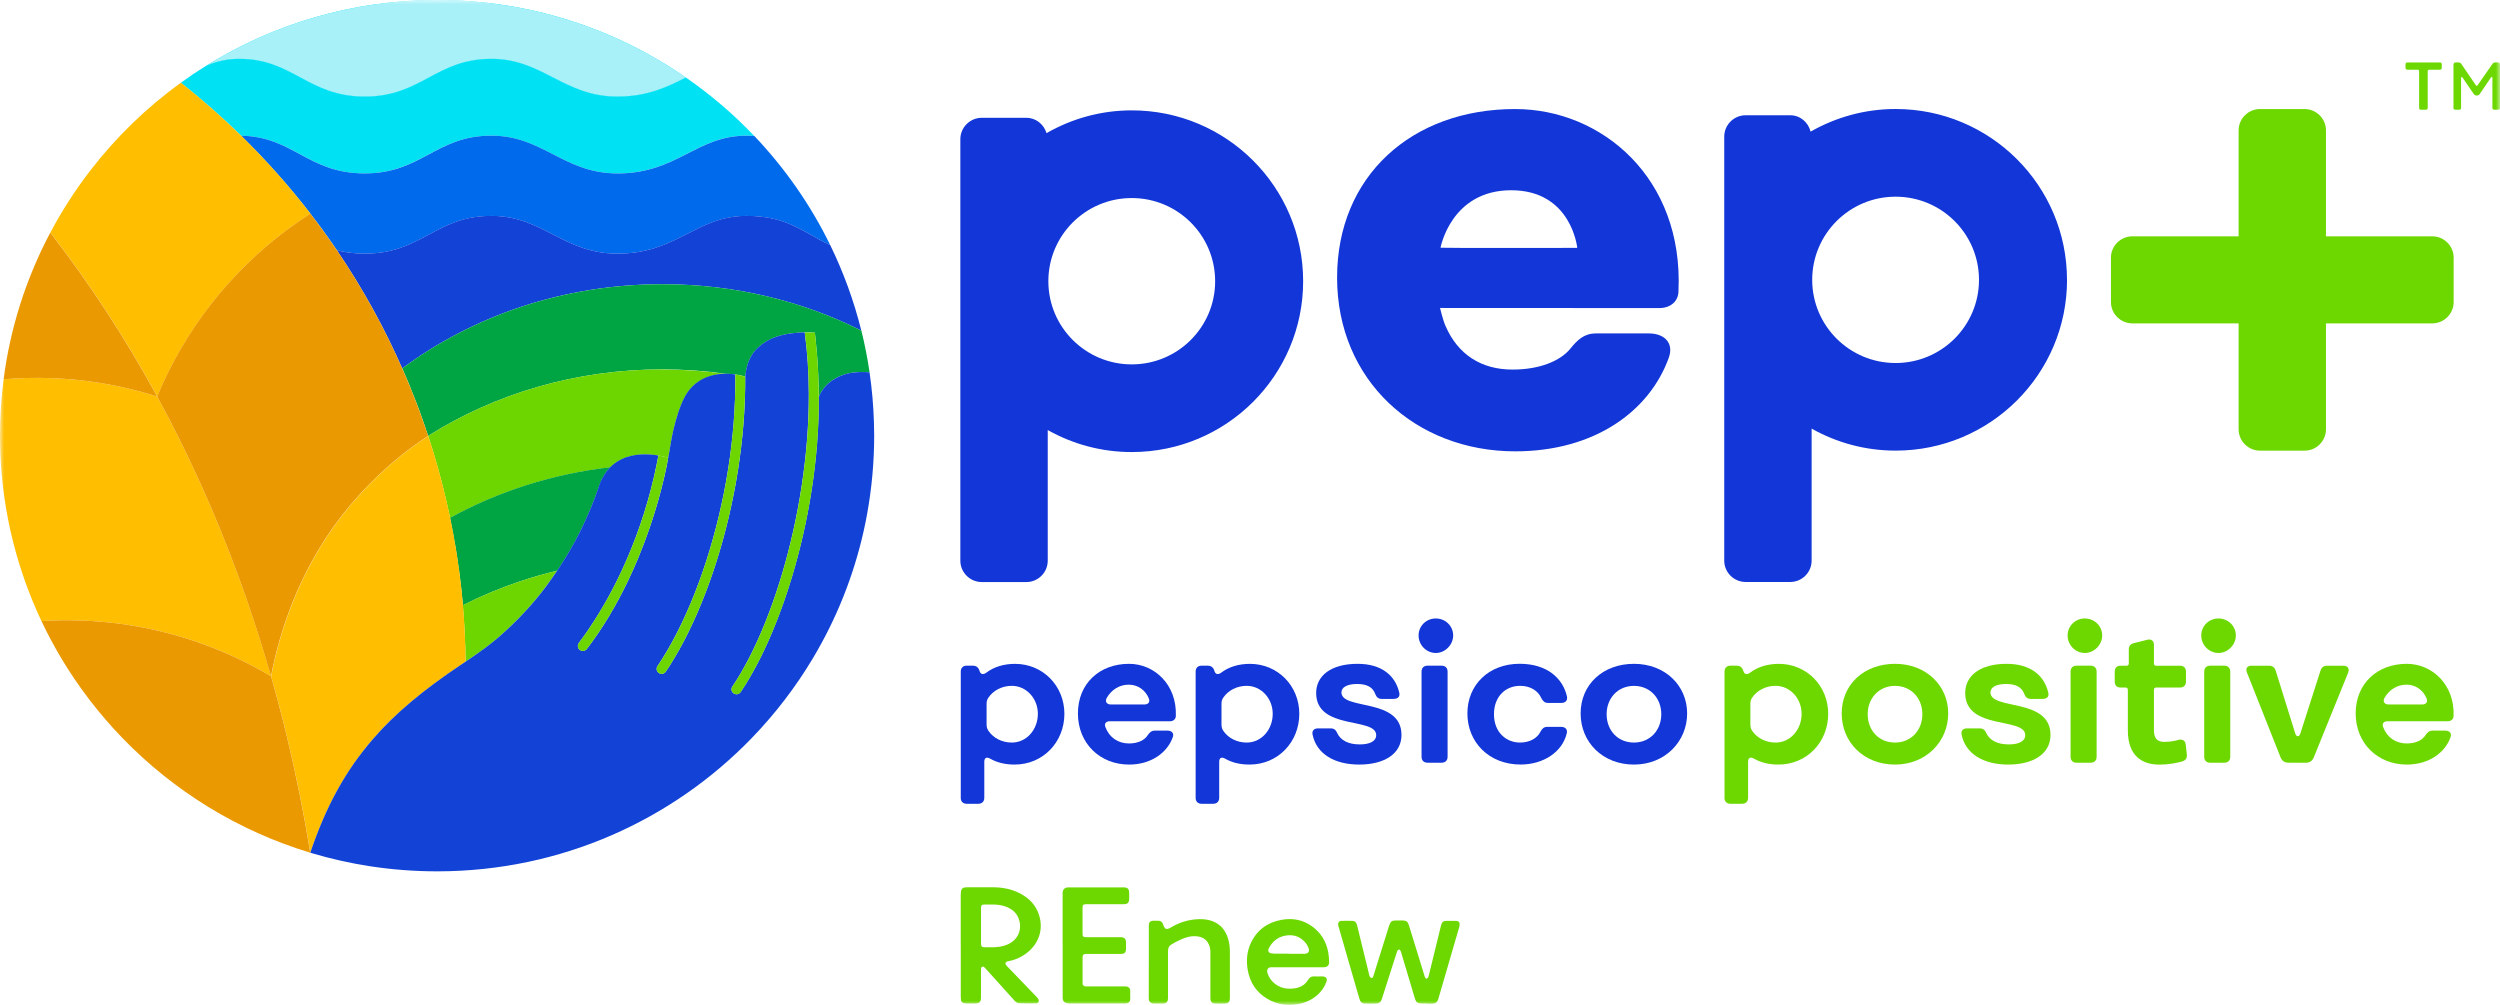
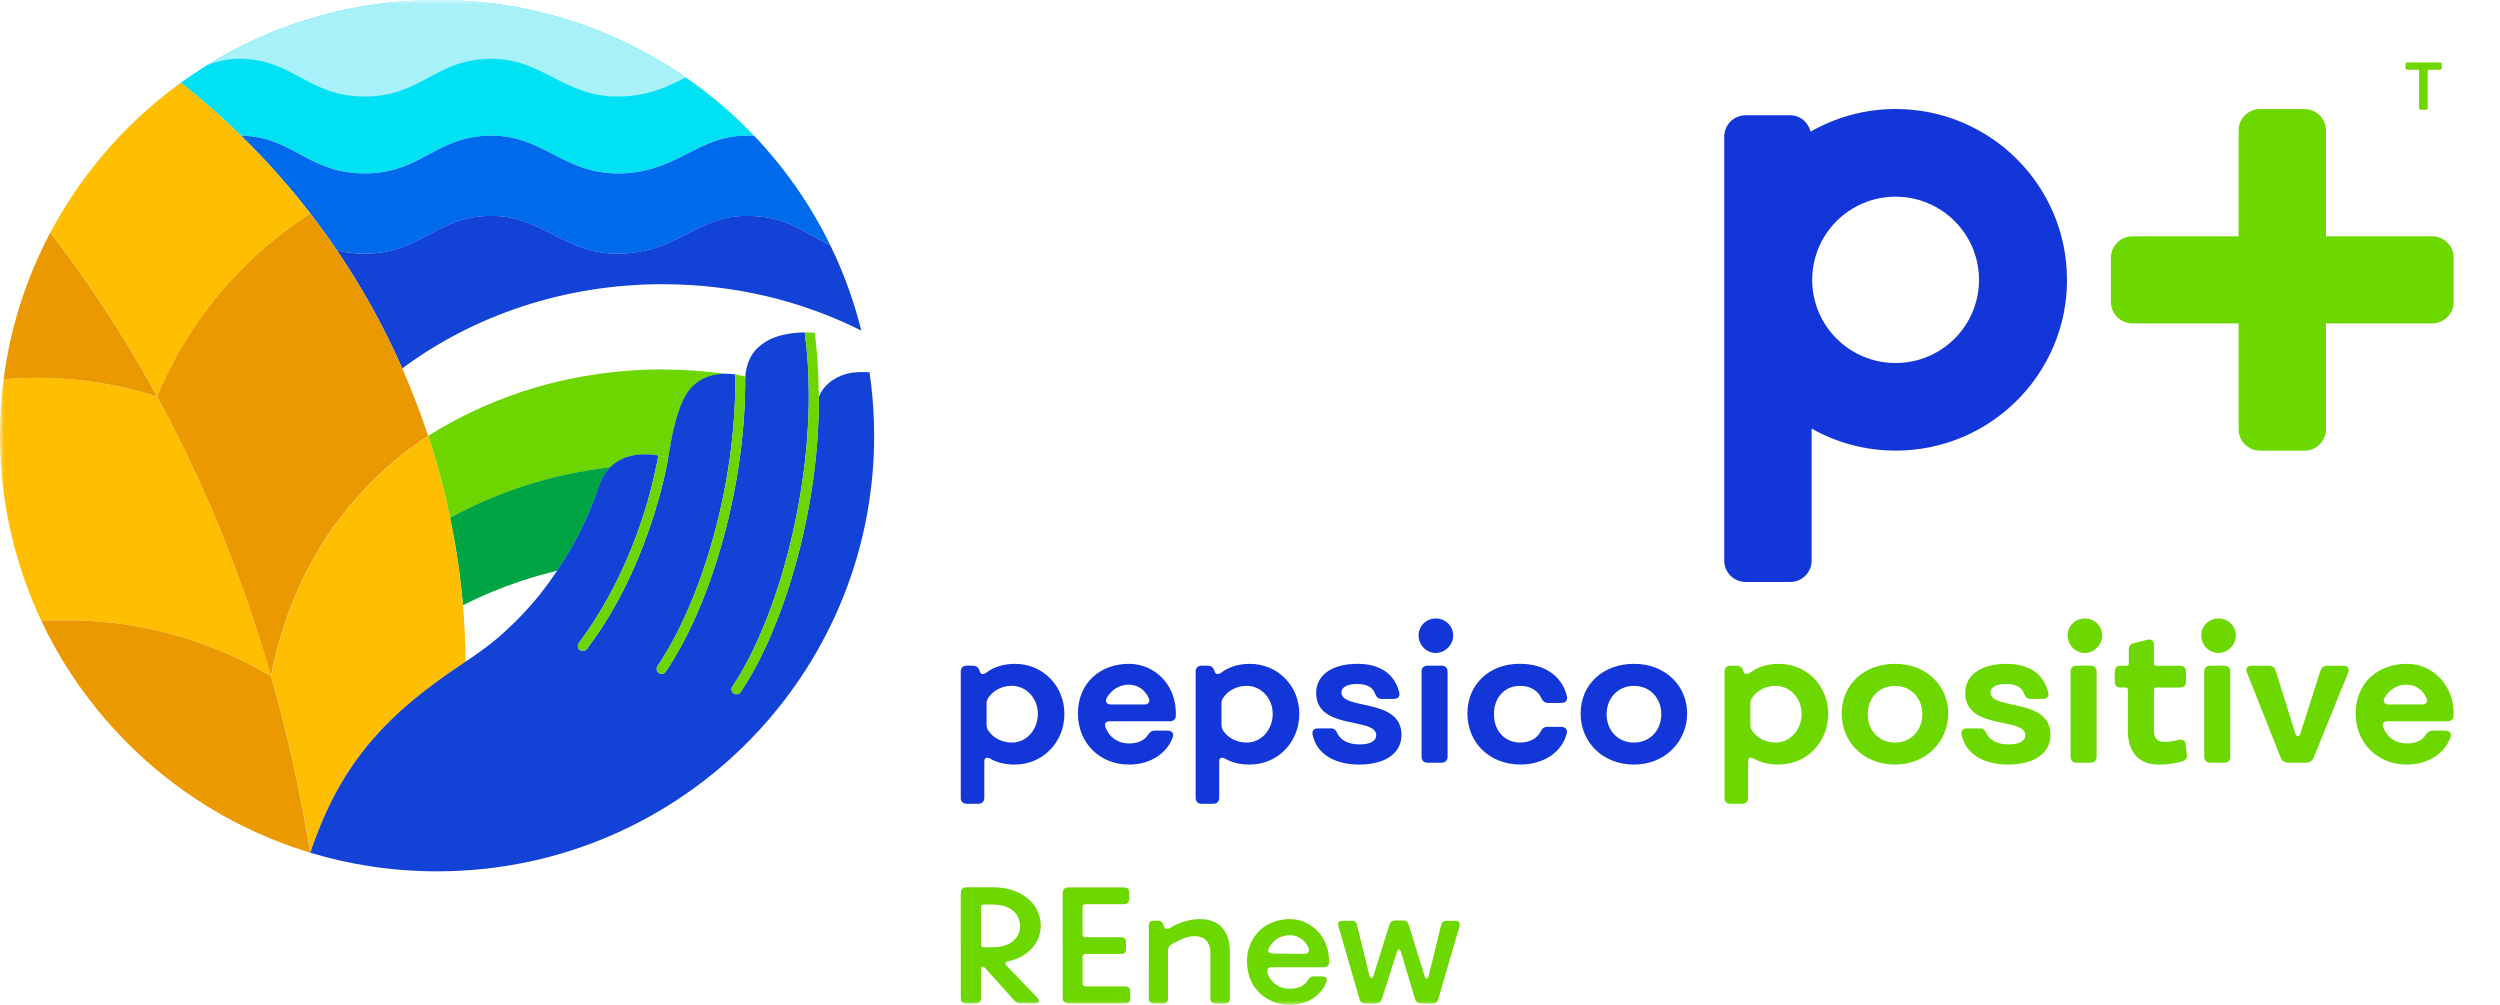
<svg xmlns="http://www.w3.org/2000/svg" width="306" height="123" viewBox="0 0 306 123" fill="none">
  <g clip-path="url(#clip0_1055_6290)">
    <mask id="mask0_1055_6290" style="mask-type:luminance" maskUnits="userSpaceOnUse" x="0" y="0" width="306" height="123">
      <path d="M306 0H0V123H306V0Z" fill="white" />
    </mask>
    <g mask="url(#mask0_1055_6290)">
      <path d="M29.274 7.202C35.867 7.202 37.644 11.821 44.638 11.821C51.63 11.821 53.329 7.202 60.15 7.202C66.431 7.202 68.999 11.821 75.559 11.821C79.24 11.821 81.664 10.648 83.944 9.484C75.308 3.506 64.812 0 53.496 0C43.149 0 33.49 2.936 25.301 8.005C26.506 7.527 27.767 7.202 29.279 7.202" fill="#00E1F4" />
      <path d="M53.496 0C43.149 0 33.485 2.931 25.301 8.005C26.501 7.527 27.767 7.202 29.279 7.202C35.867 7.202 37.644 11.821 44.642 11.821C51.64 11.821 53.333 7.202 60.154 7.202C66.431 7.202 69.004 11.821 75.564 11.821C79.244 11.821 81.668 10.648 83.953 9.479C75.304 3.511 64.816 0 53.496 0Z" fill="#A8F1F9" />
      <path d="M60.154 7.202C53.328 7.202 51.602 11.821 44.642 11.821C37.681 11.821 35.871 7.202 29.279 7.202C27.771 7.202 26.506 7.531 25.301 8.004C24.221 8.672 23.165 9.382 22.137 10.124C24.705 12.155 27.166 14.316 29.507 16.612C35.909 16.719 37.728 21.226 44.637 21.226C51.547 21.226 53.328 16.603 60.149 16.603C66.426 16.603 68.999 21.226 75.559 21.226C82.859 21.226 85.209 16.603 91.351 16.603C91.686 16.603 92.007 16.617 92.314 16.635C89.783 13.973 86.977 11.58 83.948 9.484C81.664 10.648 79.244 11.821 75.559 11.821C68.999 11.821 66.426 7.202 60.149 7.202" fill="#00E1F4" />
      <path d="M75.564 21.227C69.004 21.227 66.431 16.603 60.154 16.603C53.329 16.603 51.608 21.227 44.642 21.227C37.677 21.227 35.909 16.719 29.512 16.612C32.545 19.585 35.388 22.766 37.994 26.152C39.124 27.608 40.204 29.101 41.237 30.632C42.237 30.887 43.354 31.049 44.647 31.049C51.612 31.049 53.338 26.43 60.159 26.43C66.436 26.43 69.009 31.049 75.569 31.049C82.869 31.049 85.219 26.43 91.36 26.43C96.39 26.43 98.344 28.471 101.624 30.006C99.219 25.076 96.069 20.577 92.328 16.64C92.016 16.621 91.7 16.607 91.365 16.607C85.223 16.607 82.874 21.231 75.574 21.231" fill="#006AED" />
      <path d="M75.565 31.044C69.004 31.044 66.431 26.421 60.155 26.421C53.33 26.421 51.608 31.044 44.643 31.044C43.349 31.044 42.237 30.887 41.232 30.632C44.368 35.246 47.09 40.171 49.356 45.37C49.314 45.277 49.277 45.18 49.235 45.092C57.903 38.65 69 34.787 81.092 34.787C89.923 34.787 98.219 36.846 105.426 40.468C104.519 36.814 103.235 33.312 101.62 30.001C98.34 28.466 96.386 26.421 91.356 26.421C85.215 26.421 82.865 31.044 75.565 31.044Z" fill="#1243D6" />
-       <path d="M105.426 40.468C98.215 36.846 89.924 34.787 81.093 34.787C69 34.787 57.908 38.65 49.24 45.092C49.282 45.185 49.319 45.282 49.361 45.375C49.515 45.718 49.664 46.066 49.812 46.414C49.887 46.599 49.966 46.785 50.045 46.97C50.343 47.694 50.636 48.422 50.915 49.155C50.957 49.261 50.999 49.368 51.041 49.475C51.148 49.753 51.246 50.031 51.353 50.314C51.455 50.597 51.562 50.889 51.664 51.177C51.757 51.441 51.85 51.705 51.939 51.97C52.05 52.29 52.157 52.605 52.264 52.925C52.311 53.069 52.367 53.208 52.409 53.352C60.542 48.222 70.429 45.213 81.093 45.213C83.726 45.213 86.313 45.393 88.84 45.751C89.249 45.751 89.63 45.783 89.961 45.825H90.007L90.082 45.843C90.138 45.853 90.189 45.862 90.24 45.871C90.822 45.968 91.198 46.094 91.226 46.103C91.454 43.826 92.343 42.662 93.86 41.753C96.121 40.399 99.666 40.714 99.731 40.719H99.741C99.838 41.628 100.192 44.396 100.225 48.593C100.983 46.678 102.807 45.973 103.677 45.746C104.57 45.514 105.575 45.505 106.436 45.565C106.18 43.835 105.845 42.133 105.431 40.459" fill="#00A543" />
      <path d="M81.092 45.213C70.428 45.213 60.541 48.222 52.408 53.352C52.441 53.449 52.469 53.551 52.501 53.644C52.645 54.084 52.785 54.52 52.92 54.966C52.967 55.119 53.013 55.267 53.06 55.425C53.236 56.009 53.408 56.598 53.576 57.187C53.632 57.377 53.683 57.572 53.734 57.767C53.846 58.175 53.958 58.588 54.065 59.005C54.13 59.246 54.19 59.492 54.251 59.738C54.344 60.113 54.437 60.489 54.525 60.865C54.586 61.115 54.646 61.366 54.702 61.621C54.828 62.154 54.944 62.687 55.056 63.225C55.07 63.281 55.079 63.332 55.093 63.388C60.946 60.174 67.59 58.022 74.695 57.201C75.132 56.756 75.621 56.422 76.137 56.19C77.7 55.457 79.464 55.569 80.599 55.763C81.334 55.879 81.725 56.023 81.79 56.046C81.911 55.42 82.023 54.799 82.116 54.168C82.116 54.168 82.874 49.526 84.396 47.708C85.703 46.15 87.443 45.769 88.839 45.769C86.317 45.412 83.73 45.231 81.097 45.231" fill="#6DD600" />
      <path d="M55.084 63.378C55.14 63.647 55.191 63.916 55.242 64.19C55.307 64.501 55.368 64.811 55.428 65.127C55.489 65.465 55.549 65.799 55.61 66.138C55.652 66.342 55.684 66.55 55.717 66.754C55.721 66.796 55.731 66.838 55.74 66.875L55.754 66.949C55.81 67.302 55.875 67.65 55.926 68.002C55.982 68.368 56.033 68.735 56.084 69.106C56.117 69.319 56.15 69.537 56.182 69.755C56.247 70.219 56.294 70.678 56.354 71.142C56.401 71.513 56.447 71.888 56.484 72.264L56.494 72.32V72.361C56.498 72.403 56.508 72.445 56.508 72.487C56.522 72.579 56.531 72.677 56.54 72.765C56.54 72.825 56.55 72.885 56.554 72.946C56.596 73.354 56.638 73.753 56.671 74.161V74.073C58.913 72.941 61.258 71.958 63.696 71.142C65.171 70.65 66.674 70.219 68.209 69.853C69.293 68.243 70.243 66.62 71.038 65.011C71.904 63.267 72.643 61.5 73.239 59.766C73.276 59.622 73.332 59.487 73.374 59.348C73.709 58.425 74.169 57.725 74.7 57.187C67.595 58.003 60.951 60.16 55.098 63.374" fill="#00A543" />
-       <path d="M63.687 71.146C61.249 71.962 58.9 72.946 56.652 74.077V74.17C56.671 74.351 56.694 74.532 56.703 74.713V74.736L56.708 74.778C56.731 75.046 56.745 75.316 56.764 75.589C56.764 75.645 56.769 75.705 56.773 75.761V75.775L56.783 75.858C56.797 76.09 56.815 76.326 56.829 76.563C56.839 76.749 56.852 76.939 56.862 77.124V77.147L56.866 77.189C56.88 77.402 56.88 77.62 56.894 77.834C56.899 78.019 56.908 78.205 56.917 78.39C56.917 78.432 56.917 78.464 56.917 78.511V78.548C56.927 78.687 56.936 78.831 56.941 78.975C56.946 79.155 56.955 79.327 56.959 79.508V79.564C56.959 79.684 56.959 79.805 56.964 79.916C56.969 80.129 56.969 80.343 56.978 80.556C56.978 80.7 56.978 80.839 56.983 80.983H56.992C57.201 80.839 57.411 80.7 57.62 80.556C58.802 79.754 59.96 78.919 61.021 77.996C63.222 76.085 65.167 74.008 66.8 71.823C66.967 71.601 67.126 71.373 67.288 71.151C67.6 70.719 67.898 70.288 68.186 69.857C66.656 70.228 65.148 70.659 63.678 71.151" fill="#6DD600" />
      <path d="M29.508 16.612C27.168 14.316 24.707 12.155 22.138 10.124C17.932 13.162 14.191 16.798 11.032 20.897C9.204 23.276 7.571 25.809 6.156 28.48C6.3 28.661 6.44 28.842 6.584 29.027C10.716 34.407 15.075 40.886 19.249 48.533C22.599 40.459 28.071 33.433 35.031 28.206C35.143 28.123 35.254 28.049 35.361 27.965C36.222 27.334 37.097 26.727 37.999 26.152C35.394 22.766 32.551 19.585 29.517 16.612" fill="#FFBE00" />
      <path d="M32.523 80.552C31.545 77.296 30.508 74.161 29.41 71.146C26.344 62.701 22.863 55.179 19.239 48.533C16.908 47.796 14.517 47.225 12.092 46.845C8.273 46.242 4.364 46.094 0.442 46.418C0.154 48.681 0 50.986 0 53.328C0 59.575 1.084 65.572 3.066 71.146C3.657 72.811 4.327 74.439 5.076 76.02C6.639 75.918 8.217 75.895 9.813 75.946C16.671 76.174 23.147 77.806 28.982 80.552C30.419 81.229 31.82 81.971 33.178 82.778C32.965 82.026 32.746 81.289 32.527 80.552" fill="#FFBE00" />
      <path d="M56.46 81.335C56.637 81.219 56.814 81.094 56.991 80.978C56.991 80.834 56.986 80.695 56.981 80.551C56.981 80.338 56.977 80.125 56.968 79.911C56.968 79.796 56.968 79.675 56.968 79.559V79.517V79.503C56.963 79.327 56.958 79.151 56.954 78.975C56.949 78.831 56.94 78.687 56.93 78.548V78.506C56.93 78.469 56.93 78.432 56.926 78.39C56.921 78.205 56.912 78.019 56.902 77.834C56.893 77.62 56.888 77.407 56.874 77.194V77.147V77.129C56.861 76.943 56.851 76.758 56.842 76.568C56.828 76.331 56.809 76.095 56.795 75.863V75.779L56.791 75.765C56.791 75.71 56.781 75.649 56.777 75.594C56.758 75.325 56.74 75.056 56.721 74.782V74.745V74.722C56.707 74.541 56.688 74.356 56.674 74.179C56.642 73.771 56.6 73.368 56.558 72.96C56.553 72.895 56.544 72.839 56.544 72.779C56.53 72.663 56.521 72.547 56.512 72.431L56.502 72.343V72.296L56.493 72.273C56.456 71.898 56.409 71.527 56.363 71.151C56.307 70.687 56.256 70.228 56.191 69.764C56.163 69.546 56.125 69.328 56.093 69.11C56.079 68.999 56.06 68.888 56.046 68.772C56.009 68.521 55.977 68.271 55.939 68.02V68.007C55.883 67.654 55.823 67.302 55.767 66.954L55.753 66.88C55.721 66.689 55.688 66.499 55.651 66.309C55.642 66.254 55.637 66.198 55.623 66.142C55.609 66.04 55.59 65.943 55.572 65.845C55.535 65.623 55.493 65.396 55.451 65.173L55.441 65.127C55.386 64.816 55.325 64.501 55.26 64.194C55.204 63.925 55.158 63.652 55.097 63.388C55.083 63.332 55.074 63.281 55.06 63.225C54.948 62.687 54.832 62.154 54.711 61.62L54.702 61.588C54.655 61.365 54.599 61.152 54.548 60.934L54.529 60.86C54.441 60.484 54.353 60.109 54.255 59.738L54.246 59.7C54.194 59.478 54.139 59.26 54.078 59.037L54.069 59.005C53.962 58.592 53.855 58.179 53.739 57.767C53.687 57.577 53.632 57.377 53.58 57.191C53.413 56.598 53.245 56.009 53.069 55.429L53.045 55.364C53.013 55.248 52.971 55.132 52.938 55.017L52.924 54.97C52.789 54.529 52.65 54.089 52.506 53.653C52.473 53.556 52.445 53.458 52.413 53.361C49.551 55.23 46.708 57.595 43.959 60.614C40.869 64.004 38.608 67.645 36.947 71.156C35.37 74.504 34.337 77.746 33.667 80.561C33.485 81.335 33.327 82.082 33.188 82.787C33.746 84.735 34.272 86.719 34.779 88.746C34.914 89.284 35.044 89.831 35.174 90.374C36.249 94.84 37.198 99.506 37.984 104.375C39.869 98.805 42.205 94.427 45.731 90.374C48.36 87.35 51.78 84.475 56.47 81.34" fill="#FFBE00" />
      <path d="M52.403 53.352C52.356 53.208 52.305 53.069 52.259 52.929C52.147 52.609 52.04 52.289 51.928 51.969C51.835 51.7 51.747 51.441 51.649 51.176C51.547 50.889 51.44 50.601 51.337 50.314C51.235 50.031 51.133 49.753 51.026 49.474C50.988 49.368 50.942 49.261 50.9 49.154C50.621 48.422 50.328 47.694 50.025 46.97C49.951 46.785 49.876 46.599 49.797 46.413C49.648 46.066 49.5 45.718 49.351 45.37C47.08 40.171 44.358 35.241 41.227 30.627C40.19 29.101 39.11 27.603 37.984 26.147C37.086 26.727 36.207 27.334 35.351 27.97C35.239 28.048 35.127 28.123 35.02 28.206C28.06 33.433 22.584 40.459 19.238 48.533C22.863 55.179 26.343 62.701 29.404 71.146C30.498 74.161 31.54 77.296 32.513 80.551C32.736 81.289 32.955 82.026 33.169 82.777C33.303 82.073 33.466 81.326 33.648 80.551C34.318 77.736 35.346 74.495 36.928 71.146C38.584 67.635 40.846 63.995 43.94 60.605C46.689 57.586 49.532 55.221 52.394 53.356L52.403 53.352Z" fill="#EB9900" />
      <path d="M6.578 29.027C6.434 28.842 6.295 28.661 6.15 28.48C6.113 28.559 6.067 28.633 6.029 28.712C3.191 34.133 1.26 40.107 0.441 46.423C4.359 46.094 8.267 46.242 12.087 46.845C14.511 47.225 16.903 47.796 19.238 48.533C15.065 40.886 10.705 34.411 6.574 29.027" fill="#EB9900" />
      <path d="M35.165 90.37C35.035 89.822 34.905 89.28 34.77 88.742C34.263 86.71 33.732 84.725 33.179 82.778C31.82 81.971 30.419 81.229 28.982 80.552C23.147 77.811 16.671 76.174 9.813 75.946C8.221 75.891 6.639 75.919 5.076 76.021C5.811 77.574 6.616 79.086 7.491 80.552C9.617 84.113 12.148 87.406 15.019 90.37C21.272 96.82 29.14 101.704 37.975 104.371C37.18 99.501 36.24 94.84 35.165 90.37Z" fill="#EB9900" />
      <path d="M106.971 51.7C106.91 49.627 106.724 47.582 106.431 45.569C105.575 45.505 104.57 45.514 103.672 45.746C102.811 45.973 100.978 46.678 100.22 48.593V48.626C100.243 52.392 99.927 56.204 99.355 59.914C98.778 63.647 97.945 67.269 96.926 70.641C96.875 70.808 96.823 70.975 96.772 71.141C95.697 74.624 94.427 77.82 93.059 80.551C92.282 82.096 91.477 83.496 90.649 84.711C90.528 84.883 90.338 84.98 90.142 84.98C90.026 84.98 89.909 84.948 89.807 84.878C89.523 84.693 89.449 84.312 89.64 84.034C90.338 83.005 91.022 81.831 91.682 80.551C93.073 77.852 94.358 74.657 95.451 71.141C95.544 70.859 95.628 70.58 95.711 70.288C96.721 66.903 97.549 63.253 98.121 59.496C98.689 55.772 99.01 51.946 98.996 48.19C98.987 45.639 98.833 43.139 98.498 40.705V40.686C97.242 40.705 95.288 40.89 93.855 41.748C92.334 42.662 91.445 43.826 91.217 46.103V46.131C91.24 49.98 90.915 53.843 90.324 57.581C89.705 61.481 88.802 65.247 87.699 68.721C87.439 69.541 87.169 70.349 86.885 71.137C85.606 74.717 84.121 77.912 82.544 80.547C82.195 81.131 81.846 81.688 81.488 82.212C81.367 82.383 81.176 82.481 80.986 82.481C80.865 82.481 80.748 82.448 80.641 82.374C80.362 82.184 80.292 81.808 80.478 81.53C80.692 81.215 80.902 80.885 81.116 80.547C82.735 77.963 84.27 74.759 85.596 71.137C85.899 70.307 86.192 69.458 86.471 68.586C87.588 65.103 88.509 61.319 89.128 57.391C89.723 53.644 90.04 49.767 90.002 45.917V45.825H89.956C89.626 45.769 89.24 45.741 88.835 45.741C87.434 45.741 85.699 46.121 84.391 47.689C82.87 49.502 82.112 54.149 82.112 54.149C82.019 54.78 81.907 55.406 81.786 56.027C81.786 56.027 81.739 56.315 81.642 56.825C81.297 58.597 80.269 63.151 78.068 68.419C77.696 69.31 77.287 70.219 76.845 71.141C75.519 73.906 73.871 76.758 71.829 79.434C71.703 79.591 71.527 79.675 71.336 79.675C71.21 79.675 71.08 79.638 70.973 79.554C70.703 79.355 70.647 78.97 70.847 78.706C72.573 76.41 74.118 73.859 75.477 71.141C75.905 70.279 76.314 69.402 76.7 68.512C78.315 64.797 79.567 60.841 80.376 56.83C80.451 56.468 80.525 56.111 80.59 55.754C79.45 55.559 77.687 55.443 76.128 56.176C75.612 56.417 75.123 56.746 74.681 57.191C74.151 57.729 73.69 58.43 73.355 59.357C73.309 59.492 73.257 59.626 73.22 59.775C72.629 61.509 71.889 63.271 71.024 65.015C70.224 66.624 69.275 68.248 68.195 69.857C67.902 70.288 67.604 70.719 67.297 71.146C67.134 71.369 66.972 71.596 66.809 71.819C65.176 74.003 63.231 76.081 61.03 77.991C59.969 78.914 58.806 79.744 57.629 80.551C57.419 80.691 57.21 80.834 57.001 80.973H56.996V80.978C56.819 81.094 56.642 81.215 56.466 81.335C51.776 84.466 48.356 87.341 45.727 90.369C42.2 94.418 39.865 98.8 37.98 104.37C37.98 104.37 38.032 104.384 38.157 104.426C40.479 105.117 42.866 105.655 45.309 106.031C47.979 106.439 50.72 106.652 53.502 106.652C53.548 106.652 53.595 106.652 53.637 106.652H53.642C68.693 106.615 82.284 100.382 91.98 90.374C94.851 87.41 97.382 84.118 99.508 80.556C100.946 78.144 102.197 75.621 103.244 72.987C103.486 72.38 103.714 71.768 103.937 71.146C104.882 68.48 105.631 65.711 106.143 62.868C106.701 59.77 106.999 56.584 106.999 53.328C106.999 52.786 106.985 52.243 106.971 51.705" fill="#1243D6" />
      <path d="M81.781 56.032C81.72 56.014 81.32 55.87 80.594 55.754C80.529 56.116 80.455 56.473 80.38 56.834C79.571 60.846 78.319 64.807 76.7 68.517C76.309 69.407 75.904 70.288 75.476 71.146C74.118 73.864 72.568 76.41 70.847 78.706C70.647 78.975 70.703 79.355 70.968 79.559C71.079 79.642 71.21 79.68 71.335 79.68C71.522 79.68 71.703 79.596 71.824 79.438C73.866 76.767 75.513 73.915 76.84 71.151C77.286 70.228 77.691 69.319 78.063 68.429C80.269 63.16 81.287 58.601 81.636 56.83C81.739 56.324 81.781 56.037 81.781 56.037" fill="#6DD600" />
      <path d="M90.236 45.871C90.184 45.862 90.129 45.857 90.073 45.843L90.003 45.834V45.927C90.04 49.781 89.719 53.653 89.128 57.4C88.51 61.324 87.588 65.113 86.472 68.596C86.188 69.468 85.899 70.316 85.597 71.146C84.271 74.764 82.74 77.973 81.116 80.552C80.902 80.89 80.693 81.219 80.479 81.535C80.288 81.813 80.363 82.193 80.642 82.379C80.744 82.453 80.865 82.485 80.981 82.485C81.177 82.485 81.372 82.393 81.489 82.216C81.842 81.692 82.196 81.136 82.545 80.552C84.122 77.922 85.602 74.722 86.886 71.146C87.165 70.358 87.439 69.551 87.7 68.73C88.803 65.252 89.705 61.486 90.32 57.59C90.915 53.848 91.236 49.989 91.217 46.14V46.112C91.185 46.098 90.813 45.973 90.231 45.871" fill="#6DD600" />
      <path d="M100.219 48.598C100.191 44.405 99.838 41.637 99.74 40.728C99.74 40.728 99.279 40.681 98.498 40.691C98.833 43.126 98.991 45.648 99 48.19C99.014 51.946 98.698 55.777 98.125 59.501C97.553 63.258 96.725 66.907 95.715 70.293C95.632 70.58 95.543 70.863 95.455 71.146C94.361 74.657 93.073 77.857 91.686 80.551C91.025 81.831 90.341 83.005 89.644 84.034C89.453 84.312 89.532 84.693 89.811 84.878C89.913 84.948 90.034 84.98 90.151 84.98C90.346 84.98 90.541 84.888 90.658 84.716C91.481 83.501 92.286 82.096 93.063 80.551C94.436 77.824 95.701 74.629 96.781 71.146C96.832 70.979 96.883 70.812 96.934 70.645C97.949 67.274 98.786 63.652 99.363 59.918C99.94 56.204 100.252 52.392 100.228 48.63V48.598H100.219Z" fill="#6DD600" />
-       <path d="M184.97 23.286C192.358 23.286 193.056 30.335 193.056 30.335C193.056 30.335 191.576 30.344 190.962 30.344H178.847C178.07 30.344 176.32 30.321 176.32 30.321C176.32 30.321 177.6 23.286 184.97 23.286ZM163.66 33.989C163.665 46.557 173.263 55.244 185.463 55.244C195.14 55.244 201.906 50.356 204.269 43.761C204.897 41.975 203.715 40.811 201.826 40.811H195.373C193.88 40.811 193.089 41.586 192.149 42.75C190.967 44.146 188.52 45.236 185.132 45.236C181.28 45.236 178.456 43.371 176.958 39.958C176.623 39.248 176.26 37.695 176.26 37.695L203.087 37.709C204.502 37.709 205.446 36.855 205.446 35.613C206.07 21.806 196.076 13.347 185.449 13.347C172.779 13.347 163.656 21.57 163.66 33.985" fill="#1236D7" />
      <path d="M242.229 34.254C242.229 39.875 237.66 44.433 232.021 44.433C226.382 44.433 221.813 39.875 221.813 34.254C221.813 28.633 226.382 24.074 232.021 24.074C237.66 24.074 242.229 28.633 242.229 34.254ZM253 34.254C253 22.706 243.607 13.342 232.021 13.342C228.234 13.342 224.689 14.363 221.618 16.111C221.334 14.975 220.348 14.108 219.124 14.108H213.666C212.224 14.108 211.047 15.286 211.047 16.719V34.245V68.623C211.047 70.061 212.229 71.234 213.666 71.234H219.124C220.566 71.234 221.743 70.056 221.743 68.623V52.461C224.786 54.172 228.285 55.156 232.026 55.156C243.611 55.156 253.005 45.792 253.005 34.245" fill="#1236D7" />
      <path d="M300.328 36.971V31.536C300.328 30.098 299.146 28.925 297.708 28.925H284.699V15.958C284.699 14.521 283.518 13.347 282.08 13.347H276.627C275.185 13.347 274.007 14.521 274.007 15.958V28.925H261.003C259.561 28.925 258.379 30.098 258.379 31.536V36.971C258.379 38.409 259.561 39.582 261.003 39.582H274.007V52.549C274.007 53.987 275.189 55.16 276.627 55.16H282.08C283.522 55.16 284.699 53.982 284.699 52.549V39.582H297.708C299.151 39.582 300.328 38.404 300.328 36.971Z" fill="#6DD800" />
-       <path d="M148.734 34.421C148.734 40.042 144.165 44.6 138.526 44.6C132.887 44.6 128.318 40.042 128.318 34.421C128.318 28.8 132.887 24.241 138.526 24.241C144.165 24.241 148.734 28.8 148.734 34.421ZM159.505 34.421C159.505 22.873 150.111 13.509 138.526 13.509C134.725 13.509 131.17 14.534 128.095 16.297C127.769 15.221 126.801 14.418 125.624 14.418H120.171C118.729 14.418 117.547 15.597 117.547 17.029V34.416V68.628C117.547 70.066 118.729 71.244 120.171 71.244H125.624C127.066 71.244 128.243 70.066 128.243 68.628V52.638C131.286 54.349 134.785 55.332 138.526 55.332C150.111 55.332 159.505 45.968 159.505 34.421Z" fill="#1236D7" />
      <path d="M120.967 89.428C121.563 90.318 122.614 90.889 123.852 90.889C125.666 90.889 127.034 89.293 127.034 87.373C127.034 85.453 125.592 83.946 123.852 83.946C122.661 83.946 121.581 84.493 120.967 85.412C120.804 85.662 120.758 85.866 120.758 86.186V88.653C120.758 88.927 120.804 89.177 120.967 89.428ZM117.598 97.646V82.212C117.598 81.753 117.873 81.479 118.329 81.479H119.064C119.473 81.479 119.748 81.665 119.883 82.077C119.999 82.555 120.343 82.624 120.734 82.328C121.67 81.618 122.889 81.256 124.238 81.256C127.648 81.256 130.282 83.946 130.282 87.373C130.282 90.801 127.695 93.583 124.187 93.583C123.019 93.583 122.032 93.333 121.232 92.878C120.772 92.605 120.478 92.739 120.478 93.245V97.65C120.478 98.105 120.199 98.383 119.743 98.383H118.324C117.868 98.383 117.594 98.105 117.594 97.65" fill="#1236D7" />
      <path d="M135.967 86.228H140.07C140.526 86.228 140.801 85.954 140.619 85.495C140.187 84.447 139.27 83.803 138.149 83.803C137.028 83.803 136.018 84.419 135.441 85.472C135.236 85.908 135.488 86.228 135.971 86.228M138.195 81.252C141.289 81.252 144.062 83.784 143.923 87.624C143.923 88.014 143.62 88.283 143.206 88.283H135.832C135.394 88.283 135.125 88.556 135.301 88.992C135.762 90.249 136.837 91 138.191 91C139.335 91 140.136 90.569 140.503 89.952C140.731 89.632 140.964 89.428 141.35 89.428H142.909C143.411 89.428 143.732 89.743 143.551 90.226C142.885 92.118 140.913 93.584 138.191 93.584C134.659 93.584 131.938 91.005 131.938 87.327C131.938 83.65 134.594 81.252 138.191 81.252" fill="#1236D7" />
      <path d="M149.714 89.428C150.31 90.318 151.361 90.889 152.599 90.889C154.414 90.889 155.781 89.293 155.781 87.373C155.781 85.453 154.339 83.946 152.599 83.946C151.408 83.946 150.328 84.493 149.714 85.412C149.551 85.662 149.51 85.866 149.51 86.186V88.653C149.51 88.927 149.556 89.177 149.714 89.428ZM146.346 97.646V82.212C146.346 81.753 146.62 81.479 147.076 81.479H147.811C148.221 81.479 148.495 81.665 148.63 82.077C148.747 82.555 149.091 82.624 149.482 82.328C150.417 81.618 151.636 81.256 152.985 81.256C156.4 81.256 159.034 83.946 159.034 87.373C159.034 90.801 156.447 93.583 152.939 93.583C151.771 93.583 150.784 93.333 149.989 92.878C149.528 92.605 149.23 92.739 149.23 93.245V97.65C149.23 98.105 148.951 98.383 148.495 98.383H147.076C146.62 98.383 146.346 98.105 146.346 97.65" fill="#1236D7" />
      <path d="M166.163 81.252C169.118 81.252 170.793 82.69 171.272 84.79C171.388 85.268 171.091 85.546 170.583 85.546H169.118C168.685 85.546 168.476 85.314 168.313 84.906C168.038 84.15 167.35 83.719 166.117 83.719C164.884 83.719 164.191 84.127 164.191 84.749C164.191 86.966 171.542 85.366 171.542 89.957C171.542 92.285 169.411 93.584 166.368 93.584C163.325 93.584 161.143 92.262 160.664 89.934C160.548 89.433 160.845 89.154 161.325 89.154H162.883C163.297 89.154 163.525 89.359 163.683 89.748C164.098 90.615 165.037 91.116 166.433 91.116C167.671 91.116 168.448 90.727 168.448 89.975C168.429 87.74 161.097 89.428 161.097 84.814C161.097 82.759 162.86 81.252 166.159 81.252" fill="#1236D7" />
      <path d="M177.185 82.212V92.623C177.185 93.082 176.91 93.356 176.45 93.356H174.733C174.272 93.356 173.998 93.082 173.998 92.623V82.212C173.998 81.753 174.272 81.479 174.733 81.479H176.45C176.91 81.479 177.185 81.757 177.185 82.212ZM173.635 77.778C173.635 76.637 174.551 75.7 175.742 75.7C176.934 75.7 177.869 76.637 177.869 77.778C177.869 78.919 176.887 79.925 175.742 79.925C174.598 79.925 173.635 78.965 173.635 77.778Z" fill="#1236D7" />
      <path d="M188.659 85.453C188.296 84.609 187.375 83.946 186.072 83.946C184.239 83.946 182.862 85.291 182.862 87.415C182.862 89.678 184.397 90.889 186.044 90.889C187.235 90.889 188.175 90.36 188.566 89.539C188.771 89.173 188.975 88.969 189.389 88.969H191.088C191.567 88.969 191.888 89.261 191.776 89.743C191.227 92.071 188.887 93.579 186.119 93.579C182.247 93.579 179.609 90.838 179.609 87.322C179.609 83.807 182.247 81.247 186.002 81.247C189.371 81.247 191.297 83.028 191.8 85.263C191.893 85.746 191.595 86.038 191.111 86.038H189.482C189.073 86.038 188.864 85.834 188.659 85.449" fill="#1236D7" />
      <path d="M199.997 90.889C201.965 90.889 203.342 89.382 203.342 87.42C203.342 85.458 201.969 83.951 199.997 83.951C198.024 83.951 196.651 85.458 196.651 87.42C196.651 89.382 198 90.889 199.997 90.889ZM199.997 81.252C203.821 81.252 206.506 83.923 206.506 87.327C206.506 90.731 203.821 93.584 199.997 93.584C196.172 93.584 193.469 90.847 193.469 87.327C193.469 83.807 196.172 81.252 199.997 81.252Z" fill="#1236D7" />
      <path d="M214.449 89.428C215.045 90.318 216.096 90.889 217.334 90.889C219.149 90.889 220.517 89.293 220.517 87.373C220.517 85.453 219.074 83.946 217.334 83.946C216.143 83.946 215.064 84.493 214.449 85.412C214.287 85.662 214.245 85.866 214.245 86.186V88.653C214.245 88.927 214.291 89.177 214.449 89.428ZM211.081 97.646V82.212C211.081 81.753 211.355 81.479 211.816 81.479H212.551C212.961 81.479 213.235 81.665 213.37 82.077C213.486 82.555 213.831 82.624 214.221 82.328C215.157 81.618 216.376 81.256 217.73 81.256C221.14 81.256 223.773 83.946 223.773 87.373C223.773 90.801 221.187 93.583 217.678 93.583C216.511 93.583 215.524 93.333 214.724 92.878C214.263 92.605 213.966 92.739 213.966 93.245V97.65C213.966 98.105 213.686 98.383 213.23 98.383H211.811C211.355 98.383 211.076 98.105 211.076 97.65" fill="#6DD800" />
      <path d="M231.952 90.889C233.92 90.889 235.297 89.382 235.297 87.42C235.297 85.458 233.924 83.951 231.952 83.951C229.979 83.951 228.606 85.458 228.606 87.42C228.606 89.382 229.956 90.889 231.952 90.889ZM231.952 81.252C235.776 81.252 238.461 83.923 238.461 87.327C238.461 90.731 235.781 93.584 231.952 93.584C228.122 93.584 225.424 90.847 225.424 87.327C225.424 83.807 228.127 81.252 231.952 81.252Z" fill="#6DD800" />
      <path d="M245.603 81.252C248.557 81.252 250.232 82.69 250.712 84.79C250.828 85.268 250.53 85.546 250.023 85.546H248.557C248.125 85.546 247.915 85.314 247.752 84.906C247.478 84.15 246.789 83.719 245.556 83.719C244.323 83.719 243.63 84.127 243.63 84.749C243.63 86.966 250.981 85.366 250.981 89.957C250.981 92.285 248.85 93.584 245.803 93.584C242.755 93.584 240.583 92.262 240.103 89.934C239.987 89.433 240.285 89.154 240.764 89.154H242.323C242.737 89.154 242.965 89.359 243.128 89.748C243.542 90.615 244.482 91.116 245.877 91.116C247.115 91.116 247.892 90.727 247.892 89.975C247.873 87.74 240.541 89.428 240.541 84.814C240.541 82.759 242.304 81.252 245.603 81.252Z" fill="#6DD800" />
      <path d="M256.626 82.212V92.624C256.626 93.083 256.352 93.356 255.891 93.356H254.174C253.714 93.356 253.439 93.083 253.439 92.624V82.212C253.439 81.753 253.714 81.479 254.174 81.479H255.891C256.352 81.479 256.626 81.757 256.626 82.212ZM253.076 77.778C253.076 76.638 253.993 75.701 255.184 75.701C256.375 75.701 257.31 76.638 257.31 77.778C257.31 78.919 256.328 79.926 255.184 79.926C254.039 79.926 253.076 78.966 253.076 77.778Z" fill="#6DD800" />
      <path d="M258.844 83.422V82.212C258.844 81.757 259.095 81.484 259.556 81.484H260.314C260.454 81.484 260.565 81.368 260.565 81.233V79.517C260.565 79.086 260.77 78.812 261.184 78.72L262.813 78.312C263.32 78.172 263.641 78.446 263.641 78.928V81.233C263.641 81.368 263.734 81.484 263.892 81.484H266.828C267.288 81.484 267.563 81.757 267.563 82.212V83.422C267.563 83.881 267.288 84.155 266.828 84.155H263.892C263.734 84.155 263.641 84.271 263.641 84.429V89.34C263.641 90.277 263.962 90.805 264.897 90.805C265.539 90.805 266.111 90.713 266.665 90.555C267.167 90.439 267.488 90.666 267.535 91.149L267.67 92.336C267.716 92.79 267.535 93.064 267.093 93.203C266.269 93.43 265.353 93.588 264.297 93.588C262.212 93.588 260.449 92.54 260.449 89.409V84.429C260.449 84.271 260.333 84.155 260.198 84.155H259.556C259.095 84.155 258.844 83.881 258.844 83.422Z" fill="#6DD800" />
      <path d="M272.984 82.212V92.624C272.984 93.083 272.709 93.356 272.248 93.356H270.532C270.071 93.356 269.796 93.083 269.796 92.624V82.212C269.796 81.753 270.071 81.479 270.532 81.479H272.248C272.709 81.479 272.984 81.757 272.984 82.212ZM269.434 77.778C269.434 76.638 270.35 75.701 271.541 75.701C272.732 75.701 273.668 76.638 273.668 77.778C273.668 78.919 272.686 79.926 271.541 79.926C270.397 79.926 269.434 78.966 269.434 77.778Z" fill="#6DD800" />
      <path d="M275.594 81.484H277.725C278.134 81.484 278.432 81.688 278.548 82.1L280.954 89.822C281.089 90.212 281.414 90.212 281.549 89.822L284.024 82.1C284.159 81.688 284.415 81.484 284.829 81.484H286.821C287.37 81.484 287.598 81.827 287.416 82.328L283.201 92.716C283.019 93.147 282.698 93.356 282.238 93.356H280.107C279.651 93.356 279.33 93.152 279.148 92.716L275.021 82.305C274.84 81.822 275.045 81.479 275.598 81.479" fill="#6DD800" />
      <path d="M292.363 86.228H296.467C296.923 86.228 297.197 85.954 297.016 85.495C296.583 84.447 295.667 83.803 294.545 83.803C293.424 83.803 292.414 84.419 291.837 85.472C291.633 85.908 291.884 86.228 292.368 86.228M294.592 81.252C297.686 81.252 300.459 83.784 300.319 87.624C300.319 88.014 300.017 88.283 299.603 88.283H292.228C291.791 88.283 291.521 88.556 291.698 88.992C292.159 90.249 293.233 91 294.587 91C295.732 91 296.532 90.569 296.9 89.952C297.128 89.632 297.36 89.428 297.746 89.428H299.305C299.808 89.428 300.129 89.743 299.947 90.226C299.286 92.118 297.309 93.584 294.587 93.584C291.056 93.584 288.334 91.005 288.334 87.327C288.334 83.65 290.991 81.252 294.587 81.252" fill="#6DD800" />
      <path d="M294.434 8.301V7.875C294.434 7.731 294.513 7.643 294.666 7.643H298.64C298.784 7.643 298.872 7.726 298.872 7.875V8.301C298.872 8.454 298.784 8.533 298.64 8.533H297.328C297.216 8.533 297.151 8.598 297.151 8.705V13.203C297.151 13.347 297.062 13.435 296.923 13.435H296.332C296.188 13.435 296.099 13.347 296.099 13.203V8.705C296.099 8.598 296.034 8.533 295.927 8.533H294.671C294.517 8.533 294.438 8.454 294.438 8.301" fill="#6DD800" />
-       <path d="M300.305 13.199V7.93C300.305 7.74 300.408 7.638 300.599 7.638H300.91C301.068 7.638 301.18 7.694 301.269 7.828L303.051 10.444C303.106 10.523 303.195 10.532 303.251 10.444L305.079 7.819C305.168 7.698 305.27 7.638 305.428 7.638H305.707C305.889 7.638 306 7.74 306 7.93V13.199C306 13.342 305.912 13.431 305.768 13.431H305.298C305.149 13.431 305.07 13.342 305.07 13.199V9.535C305.07 9.4 304.972 9.368 304.893 9.484L303.516 11.511C303.432 11.636 303.316 11.691 303.167 11.691H303.13C302.976 11.691 302.878 11.627 302.79 11.511L301.413 9.493C301.329 9.382 301.236 9.414 301.236 9.549V13.199C301.236 13.342 301.152 13.431 301.003 13.431H300.533C300.38 13.431 300.301 13.342 300.301 13.199" fill="#6DD800" />
      <path d="M117.594 115.733C117.594 113.678 117.594 111.619 117.594 109.565C117.594 109.412 117.603 109.263 117.622 109.11C117.659 108.827 117.812 108.67 118.092 108.619C118.175 108.605 118.259 108.605 118.347 108.605C119.441 108.605 120.534 108.595 121.628 108.605C122.712 108.614 123.759 108.813 124.736 109.296C125.876 109.862 126.741 110.696 127.155 111.925C127.774 113.753 127.15 115.557 125.582 116.721C124.94 117.198 124.219 117.495 123.438 117.653C123.363 117.667 123.284 117.676 123.219 117.713C123.065 117.792 123.023 117.917 123.112 118.066C123.163 118.154 123.233 118.232 123.303 118.307C124.461 119.512 125.62 120.714 126.778 121.915C126.881 122.021 126.992 122.133 127.071 122.263C127.234 122.518 127.127 122.801 126.829 122.81C126.127 122.828 125.424 122.81 124.722 122.791C124.47 122.782 124.294 122.61 124.131 122.43C123.233 121.428 122.33 120.426 121.428 119.429C121.162 119.132 120.893 118.835 120.627 118.543C120.595 118.506 120.567 118.474 120.53 118.441C120.446 118.362 120.362 118.279 120.232 118.321C120.102 118.367 120.088 118.483 120.078 118.599C120.074 118.692 120.074 118.789 120.074 118.882C120.074 119.935 120.074 120.983 120.074 122.035C120.074 122.657 119.901 122.824 119.273 122.824C118.943 122.824 118.608 122.824 118.278 122.824C118.166 122.824 118.05 122.801 117.943 122.773C117.761 122.722 117.654 122.597 117.626 122.411C117.608 122.272 117.598 122.128 117.598 121.989C117.598 119.907 117.598 117.82 117.598 115.737M121.348 110.715C121.004 110.715 120.744 110.715 120.488 110.715C120.171 110.719 120.078 110.803 120.078 111.123C120.078 112.588 120.078 114.059 120.078 115.524C120.078 115.835 120.195 115.941 120.516 115.946C120.906 115.946 121.293 115.955 121.683 115.941C122.195 115.918 122.698 115.849 123.182 115.663C124.754 115.065 125.168 113.558 124.638 112.319C124.336 111.615 123.759 111.202 123.051 110.951C122.47 110.743 121.87 110.701 121.348 110.715Z" fill="#6DD800" />
      <path d="M174.64 122.828C174.421 122.828 174.203 122.828 173.984 122.828C173.523 122.824 173.323 122.68 173.193 122.249C172.635 120.384 172.081 118.525 171.523 116.66C171.495 116.563 171.472 116.456 171.42 116.368C171.383 116.299 171.295 116.206 171.244 116.215C171.169 116.224 171.095 116.312 171.039 116.377C171.002 116.424 170.992 116.498 170.969 116.563C170.373 118.413 169.778 120.264 169.187 122.119C169.168 122.184 169.145 122.244 169.127 122.309C169.02 122.647 168.778 122.824 168.429 122.833C167.982 122.842 167.535 122.847 167.089 122.833C166.693 122.819 166.512 122.661 166.391 122.249C165.935 120.681 165.483 119.114 165.027 117.541C164.637 116.192 164.25 114.842 163.86 113.488C163.832 113.395 163.804 113.307 163.79 113.214C163.748 112.932 163.906 112.718 164.19 112.714C164.646 112.7 165.102 112.704 165.558 112.714C165.837 112.718 166.014 112.89 166.098 113.214C166.2 113.609 166.293 114.003 166.386 114.397C166.791 116.048 167.191 117.694 167.596 119.345C167.61 119.41 167.619 119.485 167.656 119.531C167.707 119.601 167.777 119.684 167.856 119.703C167.982 119.735 168.038 119.619 168.08 119.526C168.117 119.448 168.136 119.364 168.159 119.285C168.782 117.296 169.401 115.301 170.025 113.312C170.192 112.783 170.35 112.663 170.904 112.663C171.16 112.663 171.416 112.663 171.676 112.663C172.123 112.667 172.314 112.806 172.444 113.233C173.072 115.269 173.7 117.31 174.328 119.345C174.356 119.443 174.379 119.55 174.431 119.638C174.468 119.703 174.556 119.8 174.607 119.791C174.682 119.777 174.756 119.693 174.812 119.628C174.849 119.577 174.859 119.503 174.873 119.443C175.37 117.407 175.868 115.376 176.366 113.34C176.389 113.247 176.413 113.154 176.45 113.071C176.543 112.853 176.701 112.718 176.948 112.718C177.385 112.718 177.822 112.714 178.26 112.718C178.534 112.723 178.674 112.876 178.66 113.154C178.655 113.284 178.627 113.419 178.59 113.544C177.757 116.414 176.92 119.29 176.082 122.161C176.068 122.216 176.05 122.267 176.031 122.323C175.915 122.675 175.715 122.824 175.338 122.847C175.319 122.847 175.301 122.847 175.282 122.847H174.626" fill="#6DD800" />
      <path d="M130.066 115.71V109.486C130.066 109.402 130.066 109.314 130.066 109.231C130.094 108.888 130.29 108.674 130.634 108.623C130.736 108.609 130.843 108.614 130.946 108.614C133.114 108.614 135.277 108.614 137.446 108.614H137.501C138.037 108.614 138.213 108.795 138.213 109.337C138.213 109.565 138.213 109.792 138.213 110.019C138.204 110.488 138.023 110.669 137.553 110.673C136.059 110.673 134.57 110.673 133.077 110.673C132.546 110.673 132.504 110.715 132.504 111.234C132.504 112.208 132.504 113.187 132.504 114.161C132.504 114.253 132.504 114.351 132.514 114.444C132.528 114.597 132.616 114.685 132.77 114.703C132.863 114.713 132.96 114.713 133.053 114.713C134.366 114.713 135.678 114.713 136.99 114.713C137.064 114.713 137.143 114.713 137.218 114.713C137.636 114.736 137.818 114.921 137.822 115.339C137.822 115.603 137.822 115.867 137.822 116.136C137.818 116.586 137.646 116.758 137.204 116.758C135.836 116.758 134.468 116.758 133.1 116.758C133.026 116.758 132.946 116.753 132.872 116.758C132.621 116.781 132.514 116.888 132.509 117.138C132.504 117.583 132.509 118.028 132.509 118.474C132.509 119.072 132.509 119.666 132.509 120.264C132.509 120.357 132.495 120.468 132.537 120.542C132.584 120.621 132.677 120.69 132.765 120.718C132.858 120.751 132.97 120.732 133.077 120.732C134.542 120.732 136.003 120.732 137.469 120.732C137.534 120.732 137.604 120.732 137.669 120.732C138.111 120.741 138.376 120.895 138.344 121.423C138.325 121.697 138.344 121.97 138.344 122.249C138.339 122.592 138.181 122.773 137.841 122.819C137.757 122.828 137.669 122.828 137.585 122.828C135.38 122.828 133.174 122.828 130.969 122.828C130.839 122.828 130.704 122.819 130.574 122.787C130.257 122.717 130.104 122.532 130.071 122.216C130.062 122.124 130.071 122.026 130.071 121.933V115.71" fill="#6DD800" />
      <path d="M158.829 118.39C157.81 118.39 156.796 118.39 155.777 118.39C155.684 118.39 155.586 118.385 155.493 118.399C155.251 118.432 155.107 118.599 155.102 118.844C155.102 118.928 155.112 119.016 155.135 119.095C155.456 120.162 156.489 120.955 157.61 121.006C158.08 121.029 158.541 121.01 158.987 120.848C159.448 120.681 159.825 120.412 160.076 119.981C160.262 119.656 160.523 119.48 160.914 119.512C161.179 119.531 161.444 119.512 161.709 119.512C161.784 119.512 161.863 119.512 161.937 119.517C162.323 119.554 162.491 119.804 162.356 120.166C162.128 120.802 161.751 121.344 161.244 121.789C160.565 122.388 159.774 122.74 158.885 122.898C157.545 123.13 156.275 122.944 155.107 122.249C153.753 121.442 152.976 120.227 152.716 118.687C152.529 117.574 152.618 116.479 153.097 115.44C153.841 113.836 155.121 112.908 156.852 112.588C158.169 112.347 159.406 112.56 160.518 113.33C161.639 114.109 162.309 115.19 162.57 116.516C162.649 116.915 162.672 117.323 162.686 117.727C162.7 118.163 162.458 118.39 162.021 118.39C160.955 118.39 159.895 118.39 158.829 118.39ZM157.745 116.725V116.744H159.229C159.392 116.744 159.555 116.753 159.713 116.744C160.141 116.716 160.323 116.438 160.165 116.039C160.039 115.719 159.857 115.431 159.611 115.19C158.955 114.545 158.169 114.36 157.28 114.531C156.354 114.712 155.717 115.264 155.298 116.085C155.144 116.387 155.275 116.628 155.605 116.688C155.735 116.711 155.87 116.725 156 116.725C156.582 116.725 157.159 116.725 157.74 116.725" fill="#6DD800" />
      <path d="M140.614 117.769V113.423C140.614 113.349 140.614 113.27 140.614 113.196C140.633 112.89 140.814 112.709 141.121 112.7C141.34 112.695 141.559 112.7 141.777 112.7C142.056 112.7 142.242 112.834 142.345 113.089C142.382 113.187 142.41 113.284 142.452 113.381C142.577 113.692 142.778 113.776 143.085 113.646C143.178 113.604 143.271 113.548 143.359 113.497C144.415 112.871 145.555 112.533 146.788 112.505C147.323 112.491 147.849 112.551 148.356 112.732C149.394 113.108 150.008 113.868 150.32 114.898C150.473 115.408 150.534 115.932 150.538 116.465C150.538 118.348 150.538 120.236 150.538 122.119C150.538 122.165 150.538 122.216 150.538 122.262C150.51 122.615 150.338 122.81 149.985 122.828C149.557 122.847 149.129 122.847 148.7 122.828C148.347 122.81 148.179 122.615 148.151 122.258C148.147 122.174 148.151 122.086 148.151 122.003C148.151 120.157 148.151 118.311 148.151 116.461C148.151 116.159 148.086 115.876 147.965 115.607C147.677 114.967 147.151 114.661 146.467 114.601C145.755 114.536 145.095 114.74 144.462 115.028C144.108 115.19 143.769 115.385 143.429 115.57C143.108 115.747 142.964 116.016 142.964 116.387C142.968 118.13 142.964 119.869 142.964 121.613C142.964 121.785 142.964 121.956 142.964 122.123C142.964 122.657 142.782 122.833 142.242 122.833C141.921 122.833 141.596 122.833 141.275 122.833C140.8 122.833 140.609 122.582 140.609 122.179C140.623 120.709 140.614 119.243 140.614 117.773" fill="#6DD800" />
    </g>
  </g>
  <defs>
    <clipPath id="clip0_1055_6290">
      <rect width="306" height="123" fill="white" />
    </clipPath>
  </defs>
</svg>